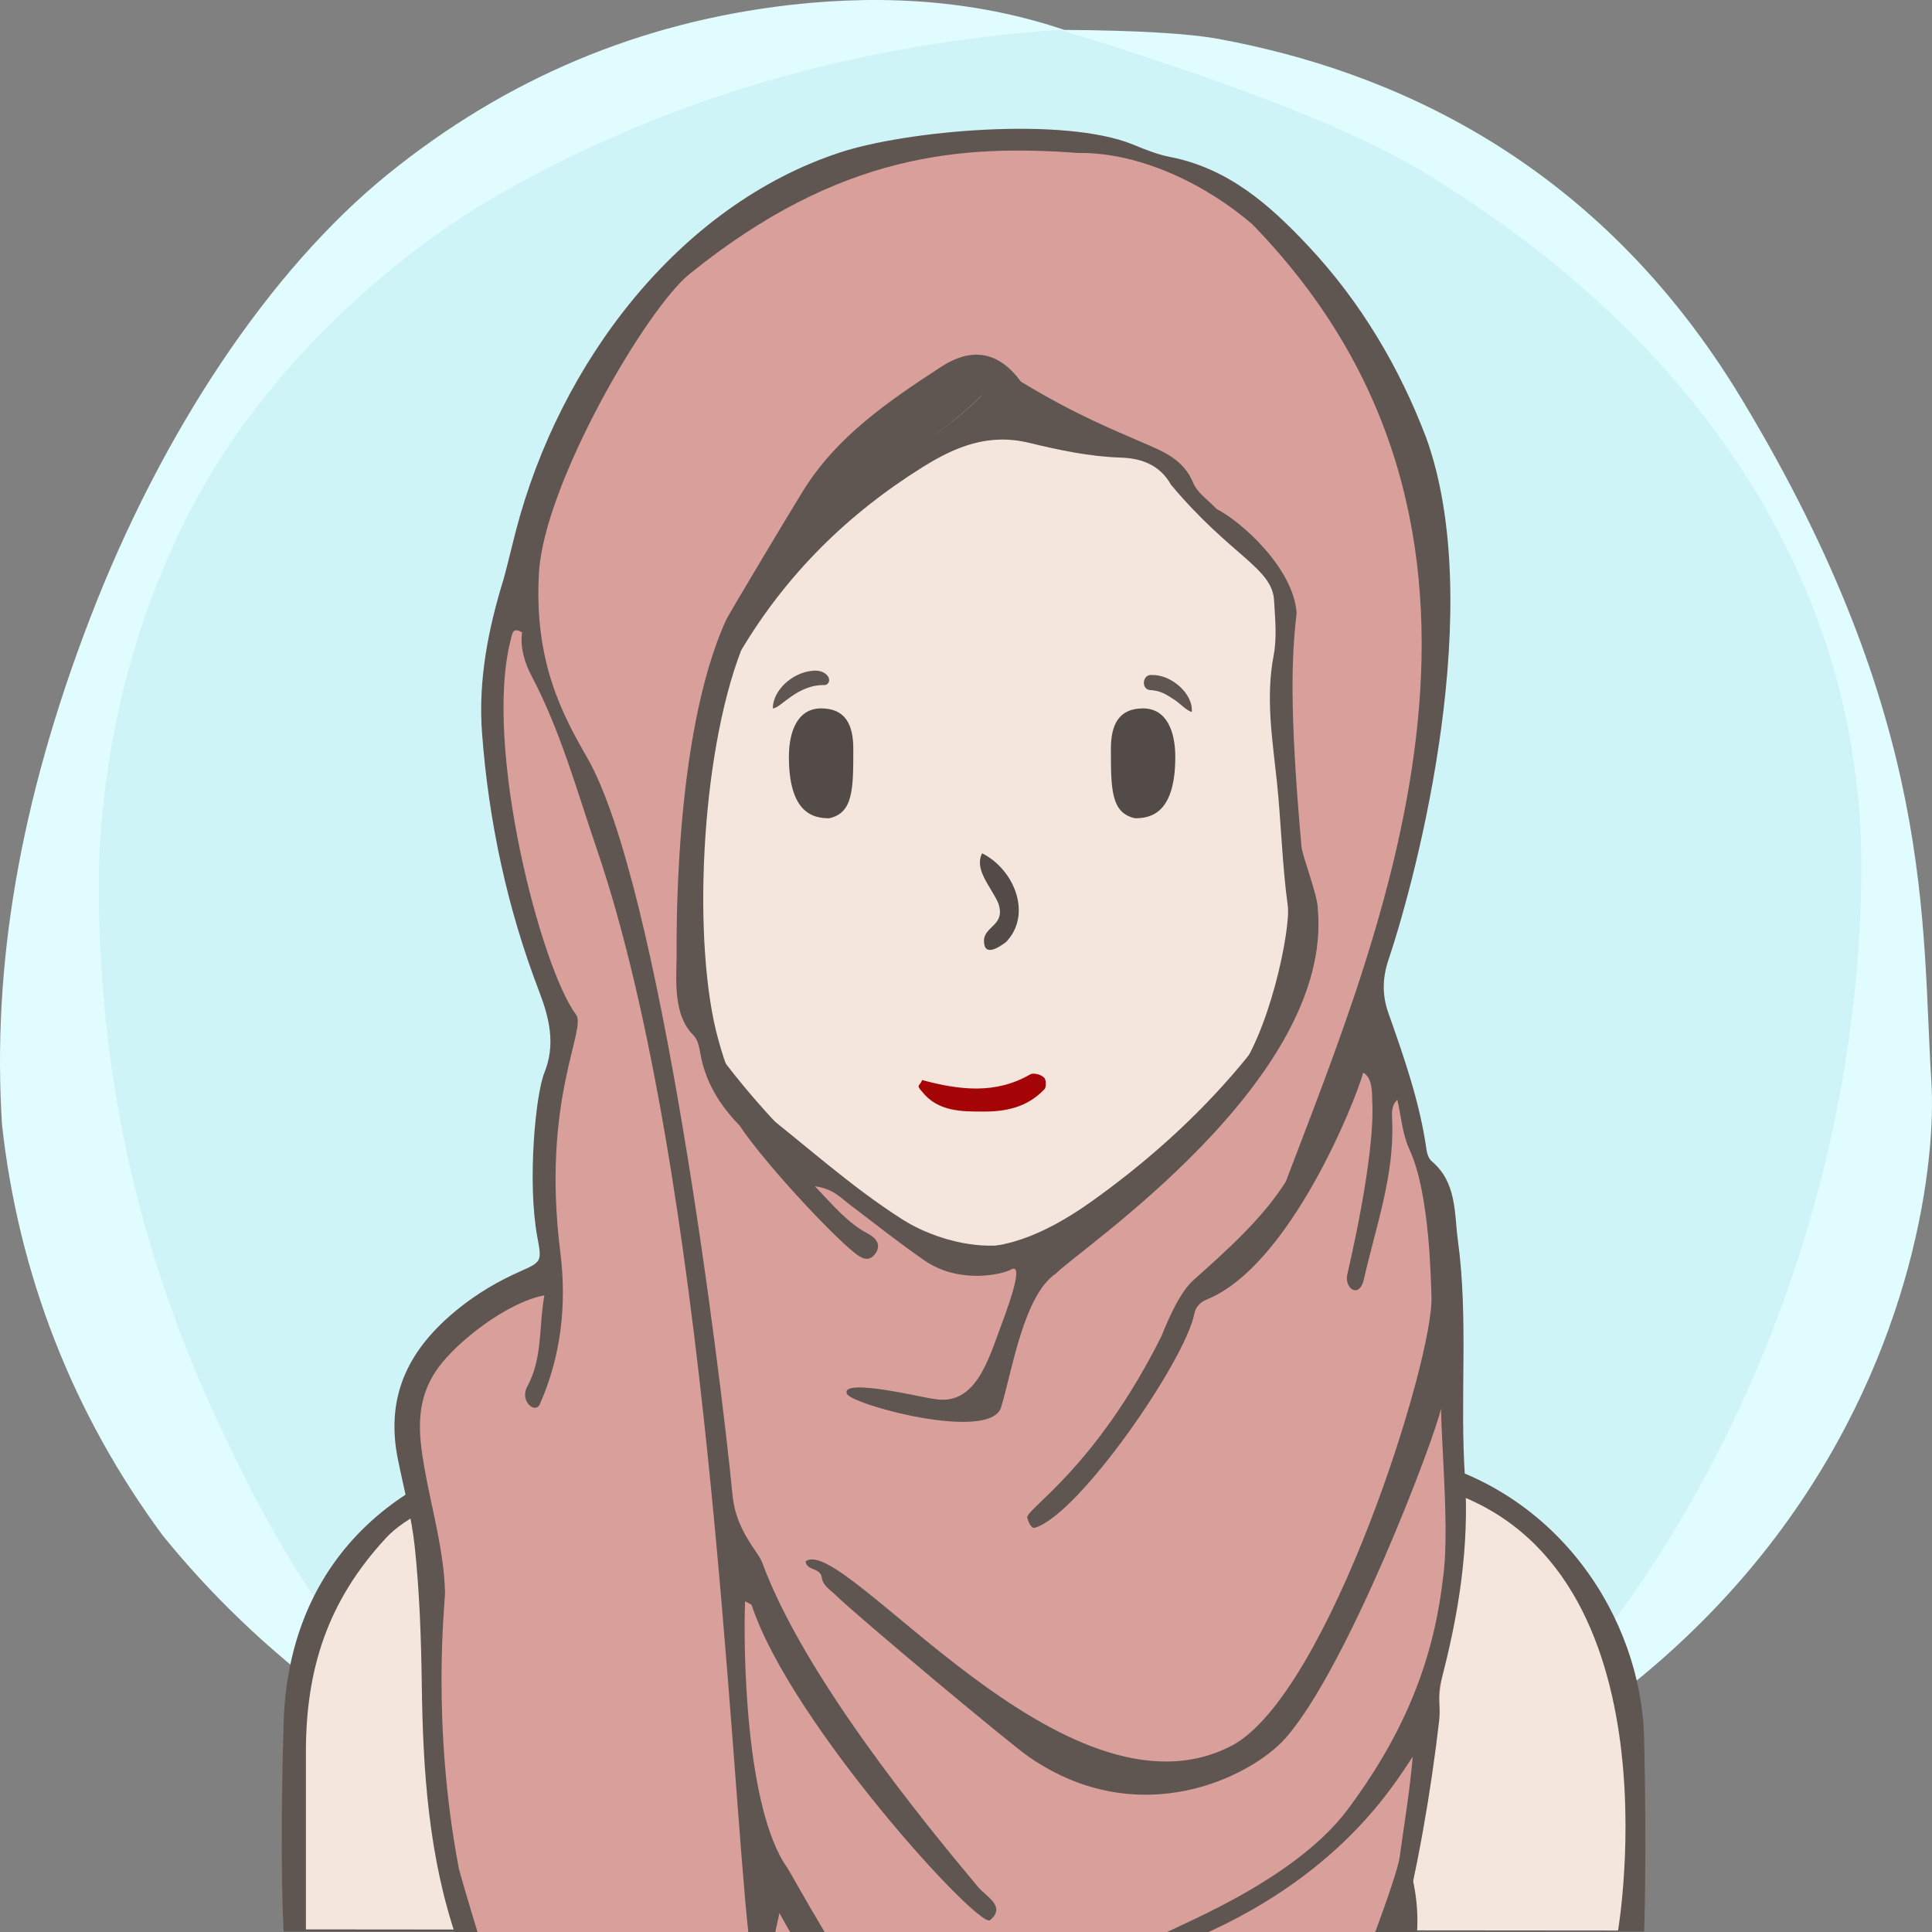
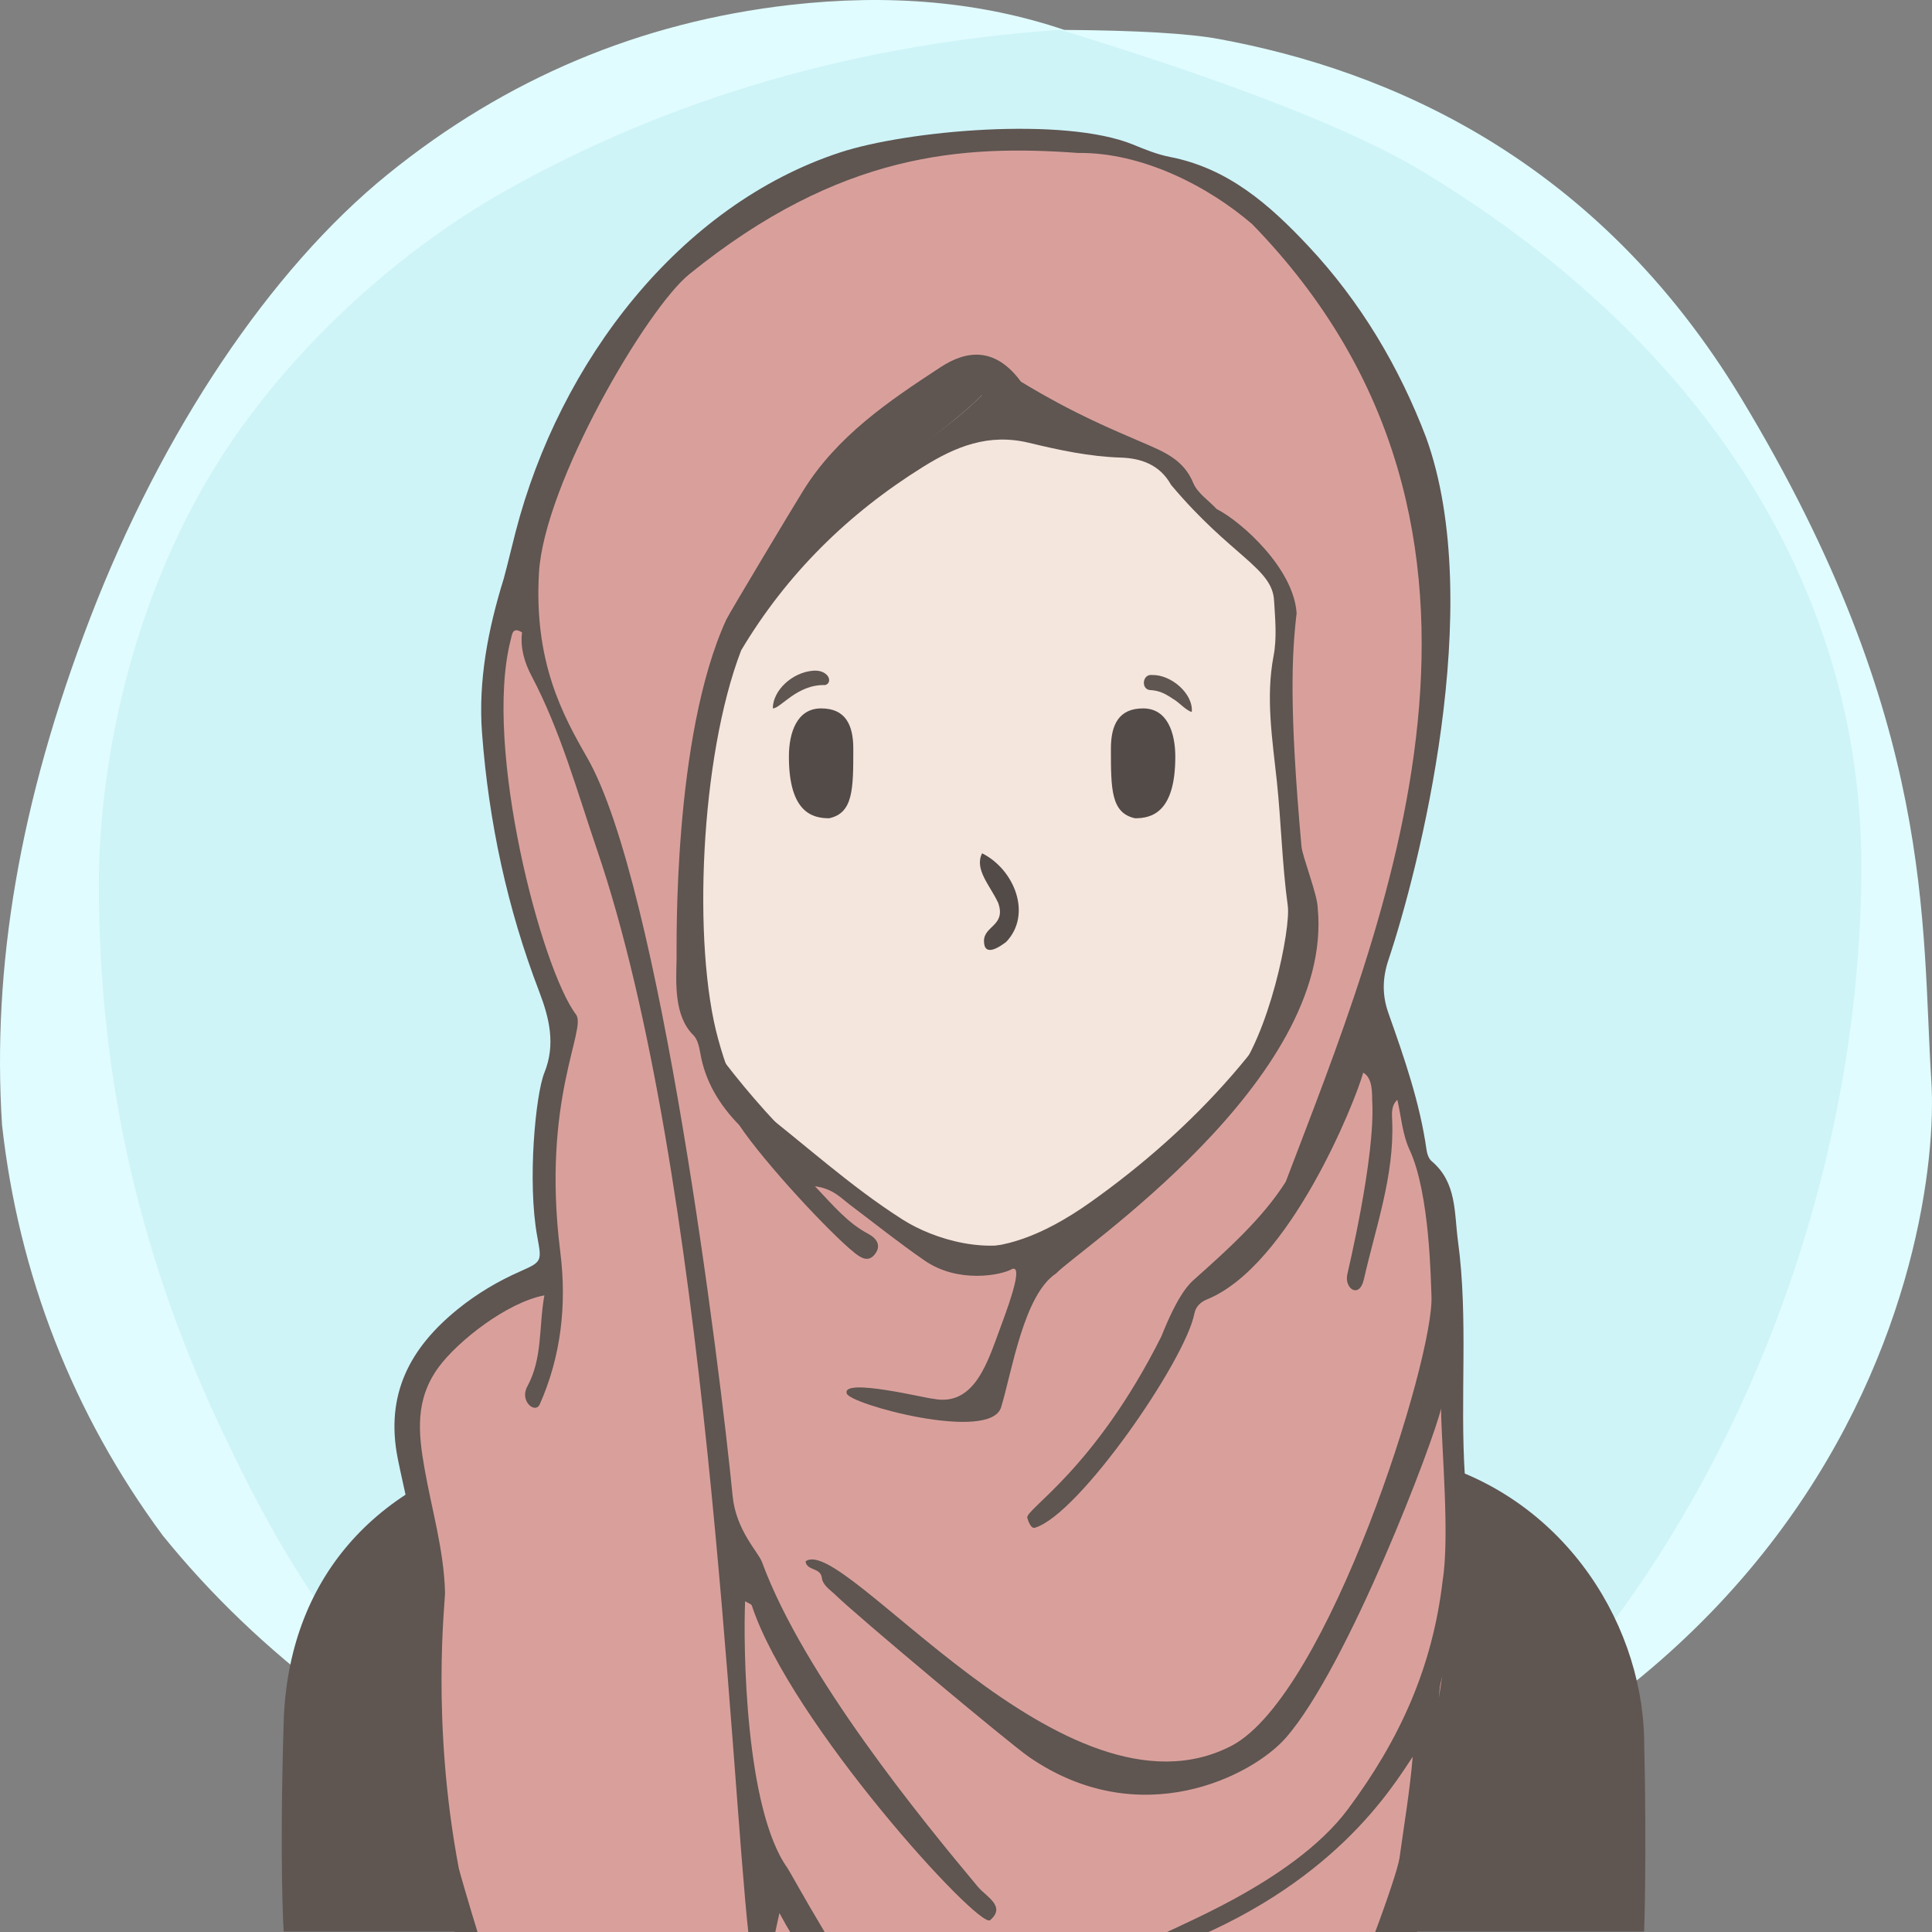
<svg xmlns="http://www.w3.org/2000/svg" xmlns:xlink="http://www.w3.org/1999/xlink" width="240" height="240" viewBox="0 0 240 240" version="1.1">
  <rect x="0" y="0" width="240" height="240" fill="#808080" stroke="none" />
  <defs>
    <path id="bg-layer-1" d="M239.919,134.308 C241.162,153.816 229.215,227.784 119.966,239.778 C107.376,240.801 91.116,238.421 73.512,229.716 L70.166,227.784 C48.166,217.709 32.063,205.380 20.226,190.756 C9.026,175.619 2.295,158.277 0.250,139.719 C-0.993,120.210 2.363,99.697 11.237,76.672 C20.110,53.648 33.526,33.512 48.192,21.632 C62.859,9.752 79.517,2.745 98.132,0.616 C110.542,-0.803 121.903,0.229 132.215,3.714 C141.256,3.779 147.637,4.153 151.360,4.836 C172.633,8.738 198.376,19.798 216.309,49.488 C240.530,89.588 238.676,114.799 239.919,134.308 Z" />
    <path id="bg-layer-2" d="M131.682,3.697 C153.137,10.258 168.153,16.128 176.728,21.308 C212.772,43.078 231.222,74.142 231.222,107.547 C231.222,140.935 219.745,176.053 199.239,203.013 C194.350,209.441 186.113,217.023 174.529,225.761 C152.192,235.106 134.015,239.778 120,239.778 C105.985,239.778 88.750,235.544 68.294,227.074 C60.428,221.353 55.199,217.218 52.607,214.671 C39.783,202.071 33.301,189.660 27.998,178.611 C17.633,157.012 12.278,134.629 12.278,109.879 C12.278,96.555 15.529,77.178 25.631,59.817 C34.294,44.927 48.652,31.630 62.877,23.647 C83.417,12.120 106.352,5.470 131.682,3.697 Z" />
  </defs>
  <title>Beste Freundin gesucht</title>
  <desc>Profilbild</desc>
  <g id="beste-freundin-gesucht" stroke="none" stroke-width="1" fill="none" fill-rule="evenodd">
    <g fill="none" fill-rule="evenodd">
      <use fill="#E0FCFF" xlink:href="#bg-layer-1" />
      <use fill="#CEF4F8" xlink:href="#bg-layer-2" />
    </g>
    <path d="M204.239,215.941 C203.891,200.941 193.503,185.068 175.905,181.120 C158.308,177.171 142.239,174.941 140.711,171.961 C139.183,168.980 137.239,154.941 138.239,149.941 C149.731,142.039 161.239,128.941 167.466,115.759 C172.494,112.941 175.264,105.123 177.239,97.941 C179.215,90.759 178.060,83.439 172.494,83.439 L170.239,83.439 C170.239,83.439 169.035,73.328 167.239,67.941 C157.239,42.941 134.606,34.061 111.622,37.832 C98.694,40.346 77.146,52.555 73.017,75.720 C72.657,78.413 72.298,84.337 72.298,84.337 C72.298,84.337 69.964,83.800 68.887,84.337 C63.239,86.941 65.239,94.941 66.239,98.941 C68.574,105.820 71.239,109.941 76.787,114.862 C83.239,126.941 91.311,140.604 104.239,149.941 C105.239,155.941 105.049,169.903 102.644,171.422 C100.239,172.941 81.859,175.863 64.239,179.941 C46.620,184.019 35.778,196.163 35.239,213.941 C34.701,231.719 35.239,239.941 35.239,239.941 L201.239,239.941 L204.239,239.941 C204.239,239.941 204.588,230.941 204.239,215.941 Z" fill="#5F5551" />
-     <path d="M178,184.678 C147,176.356 143,178.678 138.056,173.804 C136.106,171.881 135,154.910 135,151.678 C122,158.678 119.866,159.678 107.197,151 C107.197,154.412 108,169.678 105,172.678 C102,175.678 57,181.322 48,191 C40.647,198.907 38,207.406 38,217.678 C38,220.336 38,239.678 38,239.678 L169.291,239.792 L201,239.819 C201,239.819 209,193 178,184.678 Z" fill="#f5e6dd" />
    <path d="M79.505,112.314 C70.505,110.386 66.505,94.314 68.505,88.314 C69.505,85.607 75.616,87.582 75.616,87.582 C75.616,87.582 75.725,70.427 83.505,60.314 C93.505,47.314 108.108,40 122.841,40 C134.505,40 141.654,43.413 150.505,49.314 C168.505,61.314 168.809,87.942 168.809,87.942 C168.809,87.942 171.148,87.176 172.580,87.044 C180.505,86.314 172.580,112.314 165.936,113.261 C159.505,128.314 148.169,140.314 135.505,149.314 C122.841,158.314 116.505,154.314 112.505,152.314 C96.505,144.314 79.505,119.314 79.505,112.314 Z" fill="#f5e6dd" />
    <path d="M67.087,240.446 C66.087,231.446 72.087,220.943 72.087,217.446 C72.087,215.446 69.667,211.976 70.087,213.446 C72.087,220.446 63.087,228.446 64.087,240.446 L67.087,240.446 Z" fill="#5F5551" />
    <path d="M171.078,240.446 C170.078,231.446 176.078,220.943 176.078,217.446 C176.078,215.446 173.658,212.976 174.078,214.446 C176.078,221.446 167.078,228.446 168.078,240.446 L171.078,240.446 Z" fill="#5F5551" transform="translate(172.039, 227.223) scale(-1, 1) translate(-172.039, -227.223) " />
    <path d="M141,101.648 C138,101 138,98 138,93 C138,90 139,88 142,88 C145,88 146,91 146,94 C146,101 143,101.648 141,101.648 Z" fill="#534B48" />
    <path d="M101,101.648 C98,101 98,98 98,93 C98,90 99,88 102,88 C105,88 106,91 106,94 C106,101 103,101.648 101,101.648 Z" fill="#534B48" transform="translate(102.000, 94.824) scale(-1, 1) translate(-102.000, -94.824) " />
-     <path d="M128.004,133.448 C128.363,133.267 129.261,133.448 129.620,133.807 C129.980,133.985 129.980,134.883 129.800,135.244 C127.645,137.576 124.944,138.084 122.222,138.084 C119.500,138.084 116.512,138.115 114.537,135.603 C113.687,134.698 114.358,134.883 114.537,134.165 C119.206,135.422 123.695,135.960 128.004,133.448 Z" fill="#A50507" />
    <path d="M125,117 C124.252,117.573 122.234,119 122.234,116.888 C122.234,115 125,115 124,112.162 C123,110 121,108 122,106 C126,108 128.252,113.573 125,117 Z" fill="#534B48" />
    <path d="M100.973,83.320 C101.710,83.254 102.321,83.442 102.719,83.848 C103.146,84.288 103.098,84.947 102.499,85.101 C99,85.000 96.984,88.001 96,88.000 C96.014,85.769 98.380,83.547 100.973,83.320 Z" fill="#5F5551" />
    <path d="M142.774,85.917 C141.701,85.858 141.721,84.008 142.907,84.035 C145.299,83.758 148.242,85.917 148.242,88.175 C147.625,88.098 146.613,87.211 146.076,86.920 C144.803,86.229 144.124,85.876 142.774,85.917 Z" fill="#5F5551" transform="translate(145.117, 86.093) rotate(5.000) translate(-145.117, -86.093) " />
    <g>
-       <path d="M66.963,240 C66.780,237.849 67.263,233.305 68.324,229.722 C69.695,225.083 71.844,219.622 72.078,217.601 C75.097,211.610 59.181,184.736 64.456,182.691 C66.474,182.882 73.566,178.622 74.304,180.330 C79.218,191.703 81.830,219.236 82.805,219.353 C96.730,221.023 123.047,223.456 127.819,222.829 C137.424,221.567 149.831,219.793 159.275,217.289 C161.921,216.588 162.019,181.114 164.540,180.097 C165.362,179.765 175.268,182.427 176.069,182.023 C176.652,182.151 169.652,213.903 168.980,214.870 C167.991,216.292 167.741,217.572 168.498,219.965 C170.611,226.258 173.768,233.625 173.059,240 C172.858,241.805 67.147,242.151 66.963,240 Z" fill="#5dc48a" />
      <path d="M73.662,213 C74.100,214.899 73.932,215.430 75.600,215.667 C77.119,215.884 80.331,216.823 80.331,216.274 C80.331,208.881 75.400,184.546 74.638,181.284 C74.218,179.486 67.180,182.139 64.572,182.835 C67.039,185.747 72.820,209.358 73.662,213 Z M161.736,212.784 C161.836,213.428 162.121,213.641 162.749,213.726 C164.948,214.028 167.726,212.024 168.089,209.767 C169.117,203.385 172.711,189.249 174.586,185.747 C175.823,183.436 175.427,182.665 172.711,181.813 C171.142,181.321 169.486,181.426 167.952,180.998 C166.124,180.489 165.108,181.326 164.716,182.835 C164.402,184.038 161.264,209.767 161.736,212.784 Z M161.736,178.576 C161.849,176.953 173.474,179.983 178.923,181.7 C179.287,181.815 179.069,183.998 178.546,184.992 C174.868,189.753 171.220,206.321 169.562,216.823 C168.520,216.919 167.983,214.525 167.192,215.667 C146.825,226.552 96.960,227.163 70.701,217 C70,207.024 65.133,188.584 59.489,181.284 C59,180.433 74.778,176.578 76.879,176.928 C77.640,177.918 82.870,205.496 82.870,215.667 C82.870,217.015 82.584,217.683 83.888,217.968 C98.551,221.165 132.187,222.778 155.738,216.823 C158.829,216.042 158.968,215.573 159.037,212.630 C159.069,211.261 161.399,179.907 161.736,178.576 Z" fill="#5F5551" />
      <path d="M73.986,221 C74.989,221.560 71.381,231.779 71.208,233.030 C70.962,234.820 70.678,237.583 70.184,240.247 C68.542,239.118 69.014,238.814 69.242,233.321 C69.247,232.237 73.367,221.909 73.986,221 Z" fill="#6cd399" />
    </g>
    <g>
-       <path d="M79.552,108.845 C79.359,110.721 78.734,111.286 76.952,111.286 C75.338,111.286 74.105,110.283 74.017,108.801 C73.950,107.661 73.968,105.685 76.388,105.560 C79.234,105.560 79.552,107.218 79.552,108.845 Z" fill="#5F5551" />
      <path d="M168.317,111.976 C166.057,112.180 165.027,111.054 164.893,109.364 C164.889,107.301 166.412,106.190 168.371,106.207 C170.548,106.592 170.641,108.775 170.455,109.802 C169.998,111.305 169.727,111.659 168.317,111.976" fill="#5F5551" />
    </g>
    <g>
      <path d="M120.980,157.920 C116.538,159.101 91.151,137.968 90.532,136.557 C75.390,102.080 95.389,57.623 118.492,46.366 C121.985,44.664 142.215,55.648 145.145,58.537 C148.466,61.813 158.712,69.318 159.310,75.342 C159.446,76.705 160.883,104.816 160.859,107.068 C160.844,108.416 162.070,125.659 154.803,134.674 C151.870,138.312 135.267,155.122 120.980,157.920 Z M170.625,119.343 C178.298,99.361 178.869,75.324 178.750,75.342 C179.373,59.823 169.552,44.403 166.731,40.824 C165.724,39.562 157.031,24.615 145.144,20.610 C130.688,15.740 115.506,16.734 102.203,22.166 C78.727,31.752 60.489,57.718 61.408,95.772 C62.180,99.637 65.235,119.343 70.126,127.520 C70.640,128.378 70.314,129.507 70.082,129.615 C68.166,133.230 67.598,140.930 67.683,157.426 C66.407,158.607 55.459,165.698 53.090,168.913 C50.112,172.957 51.004,179.038 51.774,183.427 C52.309,186.474 52.407,213.429 58.364,240.879 C62.429,259.615 167.016,251.542 171.275,240.185 C181.856,211.967 184.512,171.333 175.592,141.757 C174.986,139.747 169.330,122.715 170.625,119.343 Z" fill="#D9A09B" />
-       <path d="M123.016,18.051 C125.424,16.829 127.834,16.792 130.244,18.047 C127.835,18.048 125.424,18.050 123.016,18.051 Z" fill="#5F5551" />
      <path d="M181.112,154.146 C180.638,150.638 180.983,146.881 177.837,144.239 C177.475,143.934 177.275,143.311 177.204,142.807 C176.374,136.943 174.434,131.394 172.473,125.848 C171.698,123.655 171.707,121.544 172.480,119.235 C176.180,108.194 184.693,75.181 177.153,54.340 C173.832,45.628 169.046,37.518 162.514,30.556 C157.653,25.375 152.538,20.889 145.304,19.488 C143.747,19.186 142.235,18.566 140.755,17.960 C132.174,14.447 112.660,16.209 104.358,18.937 C84.433,25.485 69.530,44.895 64.050,66.074 C63.575,67.906 63.104,69.938 62.579,71.875 C60.638,78.131 59.386,84.546 59.881,91.082 C60.714,102.087 63.010,112.830 66.976,123.163 C68.269,126.532 69.026,129.792 67.626,133.254 C66.528,135.967 65.494,146.799 66.735,153.587 C67.290,156.623 67.378,156.725 64.712,157.896 C61.864,159.146 59.218,160.719 56.832,162.658 C50.961,167.425 47.825,173.185 49.408,181.176 C50.129,184.813 51.129,188.410 51.524,192.161 C52.127,197.885 52.317,203.583 52.395,209.327 C52.542,220.032 53.243,230.699 56.774,240.957 C57.031,241.704 62.312,249.743 59.733,241.364 C58.143,236.199 57.043,232.349 56.995,232.094 C53.524,213.771 55.312,198.961 55.283,197.808 C55.147,192.558 53.633,187.533 52.733,182.407 C51.963,178.016 51.525,173.859 54.503,169.816 C56.872,166.601 62.967,161.794 67.626,160.913 C66.914,164.793 67.440,168.681 65.494,172.253 C64.517,174.045 66.495,175.702 67.055,174.439 C69.687,168.512 70.428,162.097 69.602,155.524 C67.225,136.618 72.939,127.860 71.554,126.028 C67.252,120.338 60.030,92.856 63.431,79.527 C63.635,78.727 63.664,77.838 64.851,78.554 C64.604,80.484 65.175,82.343 66.016,83.936 C69.638,90.798 71.690,98.312 74.149,105.513 C87.896,145.774 90.753,220.341 92.998,240.399 C94.002,249.372 95.793,242.674 96.154,240.777 C96.339,239.801 96.583,238.768 96.826,237.647 C97.381,238.685 97.956,239.691 98.551,240.668 C102.562,247.263 105.824,245.632 102.331,239.818 C99.864,235.710 98.073,232.408 97.818,232.051 C92.527,224.632 92.327,204.373 92.559,198.912 C92.998,199.186 93.330,199.256 93.394,199.450 C98.230,214.060 121.626,239.694 122.997,238.529 C125.018,236.812 122.503,235.610 121.491,234.400 C114.549,226.098 99.807,208.077 94.658,194.042 C94.204,192.803 91.432,190.126 91.012,185.851 C89.435,169.816 82,109.883 72.939,94.114 C69.915,88.850 66.307,82.229 66.953,71.151 C67.599,60.073 80.306,38.368 85.628,34.061 C104.358,18.903 119.587,17.960 133.948,19.002 C141.811,18.903 150.019,23.082 155.551,27.844 C192.751,66.074 171.766,115.081 159.721,146.799 C156.840,151.363 152.374,155.348 148.370,158.919 C147.775,159.449 146.393,160.674 144.275,166 C135.966,182.582 127.310,187.502 127.613,188.555 C127.748,189.023 128.077,189.917 128.542,189.784 C134.014,188.211 147.260,168.986 148.370,163.178 C148.538,162.298 149.166,161.732 149.909,161.430 C160.219,157.245 168.364,136.825 169.341,133.254 C170.597,133.904 170.425,136.115 170.463,136.782 C170.861,143.787 167.417,158.011 167.349,158.393 C167.037,160.123 168.877,161.351 169.427,158.919 C170.898,152.412 173.215,146.071 172.943,139.254 C172.906,138.343 172.798,137.356 173.583,136.618 C174.065,138.693 174.210,140.913 175.096,142.815 C177.646,148.289 177.737,159.322 177.821,160.963 C178.215,168.649 165,210.557 153.001,216.860 C132.266,227.644 104.733,190.340 100.068,193.966 C100.225,195.157 101.927,194.697 102.094,196.000 C102.215,196.957 103.147,197.503 103.808,198.150 C106.370,200.661 125.350,216.550 127.831,218.261 C141.610,227.763 155.543,220.648 159.721,215.886 C167.444,207.082 178.179,178.805 179.010,174.973 C179.077,179.956 180.099,190.810 179.215,196.308 C177.944,207.232 173.809,216.191 167.444,224.743 C160.480,234.099 144.725,239.749 144.275,240.423 C143.634,241.385 144.163,242.439 145.070,242.101 C165.627,234.451 173.008,221.921 175.493,218.230 C175.130,222.492 174.431,226.630 173.856,230.786 C173.699,231.924 172.377,235.883 170.685,240.402 C168.342,246.661 172.832,244.807 173.856,240.879 C176.066,232.401 177.788,222.407 178.787,213.658 C178.969,212.064 178.569,210.530 178.999,208.897 C181.196,200.552 182.552,192.177 181.975,183.396 C181.336,173.678 182.426,163.874 181.112,154.146 Z" fill="#5F5551" />
      <path d="M112.155,151.517 C105.607,147.361 99.891,142.081 93.760,137.357 C90.997,135.228 90.068,132.162 89.217,129.093 C85.996,117.473 86.979,94.016 92.069,80.789 C97.708,71.327 105.335,63.808 114.666,57.996 C118.698,55.485 122.782,53.792 127.822,55.007 C131.534,55.903 135.320,56.719 139.226,56.844 C141.669,56.922 144.041,57.666 145.472,60.227 C152.932,69.118 158.083,70.529 158.272,74.644 C158.410,76.911 158.633,79.259 158.212,81.456 C157.206,86.707 158.073,91.920 158.613,97.040 C159.156,102.190 159.267,107.375 159.970,112.509 C160.364,115.245 157.730,128.709 153.111,134.189 C148.363,140.463 142.181,145.080 136.197,149.956 C133.970,151.770 131.073,152.513 128.575,153.636 C123.016,156.135 115.989,153.951 112.155,151.517 Z M101.098,64.838 C108.292,54.199 115.200,48.294 121.969,49.090 C115.539,55.562 107.325,58.929 101.098,64.838 Z M115.910,173.757 C115.261,173.765 104.577,171.102 105.181,173.087 C105.405,174.414 123.016,179.207 124.360,174.820 C125.705,170.433 127.157,160.838 131.201,158.184 C133.760,155.416 165.729,134.189 163.694,112.831 C163.694,111.220 161.786,106.401 161.674,105.148 C160.124,87.883 160.475,81.260 161.070,76.179 C160.720,70.651 154.281,64.838 151.143,63.235 C150.145,62.166 148.753,61.259 148.229,59.994 C147.022,57.077 144.601,56.130 142.007,55.003 C138.232,53.364 133.615,51.518 126.829,47.420 C123.638,43.078 120.099,43.482 116.848,45.607 C110.392,49.827 103.983,54.171 99.771,60.956 C98.372,63.209 90.615,76.147 90.228,76.957 C83.535,91.538 84.078,117.654 84.047,119.123 C83.986,122.049 83.701,126.198 86.133,128.591 C86.648,129.098 86.855,130.024 86.987,130.794 C87.595,134.345 89.347,137.217 91.836,139.774 C94.950,144.440 103.148,153.240 106.182,155.652 C106.931,156.248 107.843,156.826 108.639,155.855 C109.568,154.721 108.874,153.811 107.838,153.262 C105.338,151.937 103.589,149.847 101.236,147.360 C103.473,147.664 104.438,148.796 105.562,149.644 C108.653,151.978 111.684,154.403 114.871,156.599 C119.027,159.462 124.360,158.425 125.729,157.642 C126.976,157.166 125.729,161.026 124.360,164.674 C122.764,168.927 121.176,174.815 115.910,173.757 Z" fill="#5F5551" />
      <path d="M121.969,49.090 C115.538,55.562 106.255,59.928 97.913,68.050 C105.815,56.086 115.309,47.251 121.969,49.090 Z" fill="#5F5551" />
    </g>
  </g>
</svg>